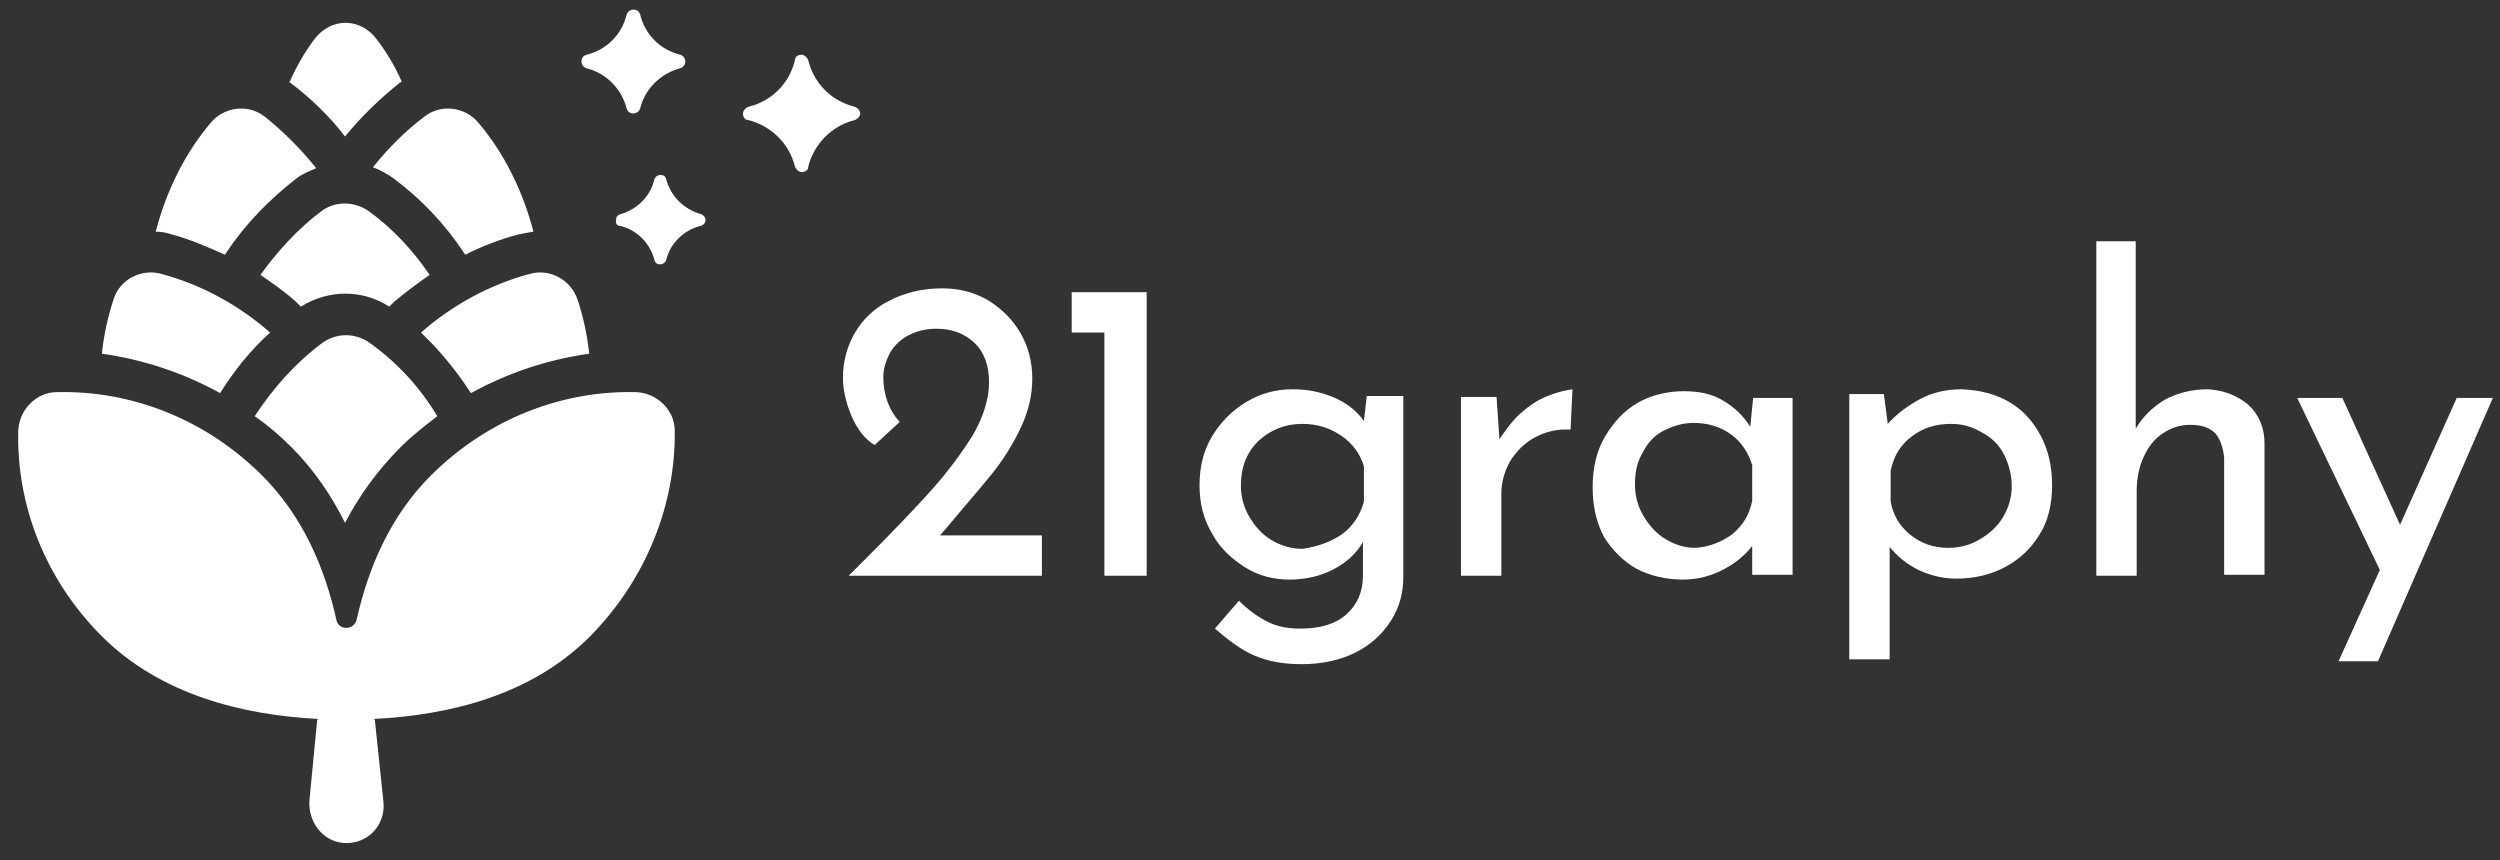
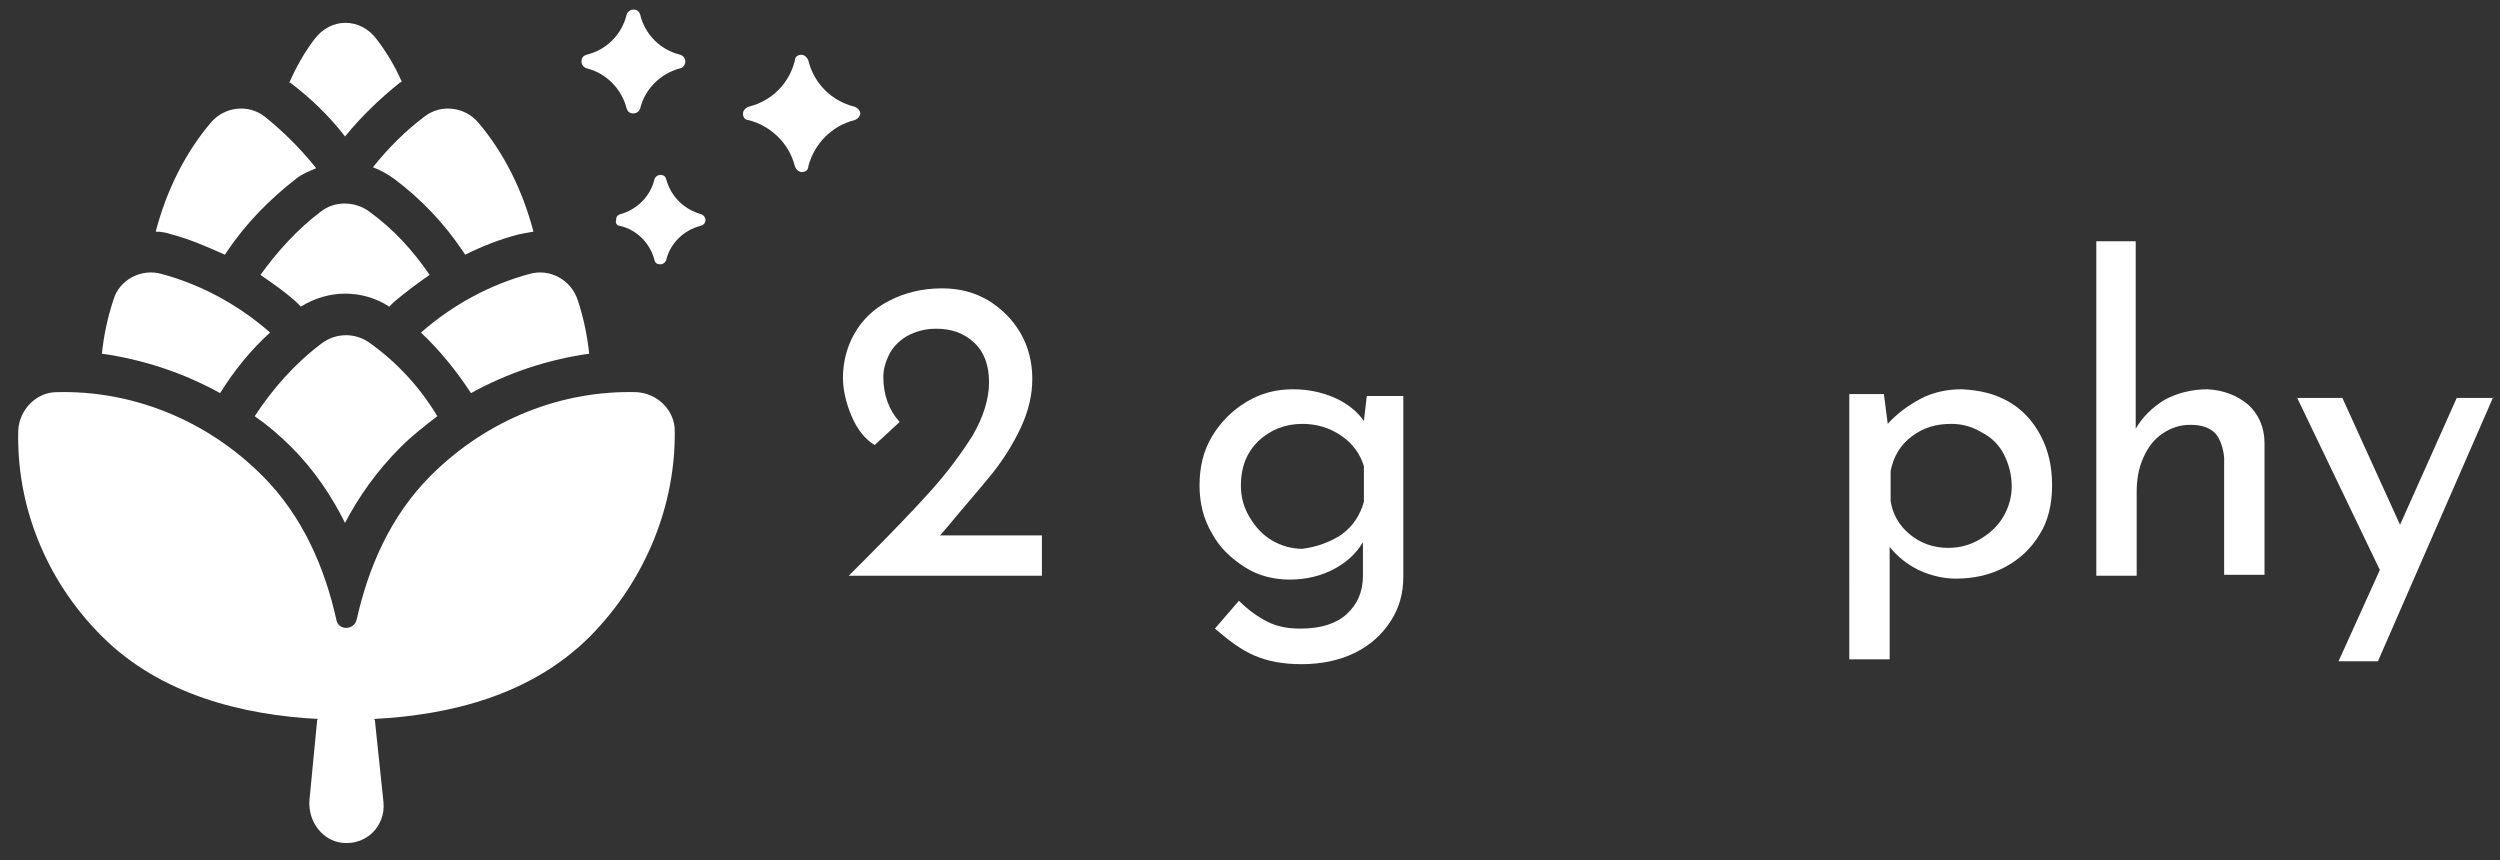
<svg xmlns="http://www.w3.org/2000/svg" id="레이어_1" x="0px" y="0px" viewBox="0 0 260.1 89.5" style="enable-background:new 0 0 260.1 89.5;" xml:space="preserve">
  <rect x="0" y="0" width="260.1" height="89.5" fill="#333333" stroke="none" />
  <style type="text/css">	.st0{fill:#FFFFFF;}</style>
  <g>
    <g>
      <g>
        <g>
          <path class="st0" d="M71.3,6.4c0-0.3-0.2-0.6-0.5-0.7c-2.1-0.5-3.7-2.1-4.2-4.2C66.5,1.2,66.3,1,65.9,1c-0.3,0-0.6,0.2-0.7,0.5      c-0.5,2.1-2.1,3.7-4.2,4.2c-0.3,0.1-0.5,0.3-0.5,0.7c0,0.3,0.2,0.6,0.5,0.7c2.1,0.5,3.7,2.2,4.2,4.2c0.1,0.3,0.3,0.5,0.7,0.5      c0.3,0,0.6-0.2,0.7-0.5c0.5-2.1,2.2-3.7,4.2-4.2C71.1,7,71.3,6.7,71.3,6.4z" />
        </g>
        <g>
          <path class="st0" d="M88.9,11.1c-2.4-0.6-4.2-2.4-4.8-4.8C84,6,83.7,5.7,83.4,5.7c-0.4,0-0.7,0.2-0.7,0.6      c-0.6,2.4-2.4,4.2-4.8,4.8c-0.3,0.1-0.6,0.4-0.6,0.7c0,0.4,0.2,0.7,0.6,0.7c2.3,0.6,4.2,2.4,4.8,4.8c0.1,0.3,0.4,0.6,0.7,0.6      c0.4,0,0.7-0.2,0.7-0.6c0.6-2.3,2.4-4.2,4.8-4.8c0.3-0.1,0.6-0.4,0.6-0.7C89.5,11.5,89.2,11.2,88.9,11.1L88.9,11.1z" />
        </g>
        <g>
          <path class="st0" d="M64.5,23.5c1.8,0.4,3.2,1.9,3.6,3.6c0.1,0.3,0.3,0.4,0.6,0.4c0.3,0,0.5-0.2,0.6-0.4      c0.4-1.8,1.9-3.2,3.6-3.6c0.3-0.1,0.5-0.3,0.5-0.6c0-0.3-0.2-0.5-0.4-0.6c-1.8-0.5-3.2-1.8-3.7-3.7c-0.1-0.3-0.3-0.4-0.6-0.4      c-0.3,0-0.5,0.2-0.6,0.4c-0.4,1.8-1.8,3.2-3.6,3.7c-0.3,0.1-0.4,0.3-0.4,0.6C64,23.2,64.2,23.5,64.5,23.5L64.5,23.5z" />
        </g>
      </g>
    </g>
  </g>
  <path class="st0" d="M61.4,66.2c-6.2,6.2-14.7,8.2-22.5,8.6l0.1,0.1l0.9,8.6c0.2,2.4-1.7,4.4-4.2,4.2c-2.2-0.2-3.7-2.3-3.5-4.5  l0.8-8.3l0.1-0.1c-7.8-0.4-16.4-2.5-22.5-8.6c-6-6-8.9-13.8-8.7-21.4c0.1-2.2,1.9-4,4-4c7.6-0.2,15.4,2.7,21.4,8.7  c4.2,4.2,6.5,9.6,7.7,15c0.2,1.1,1.8,1.1,2.1,0c1.2-5.4,3.5-10.8,7.7-15c6-6,13.8-8.9,21.4-8.7c2.2,0.1,4,1.9,4,4  C70.3,52.4,67.3,60.2,61.4,66.2L61.4,66.2z M30.3,46.5c2.4,2.4,4.2,5.1,5.6,7.9c1.4-2.7,3.3-5.4,5.8-7.9c1.2-1.2,2.5-2.2,3.8-3.2  c-1.8-3-4.2-5.6-7-7.6c-1.5-1.1-3.5-1.1-5,0c-2.8,2.1-5.1,4.7-7,7.6C27.8,44.2,29.1,45.3,30.3,46.5L30.3,46.5z M21.9,12.8  c-2.7,3.2-4.6,7.1-5.7,11.3c0.6,0,1.1,0.1,1.7,0.3c1.9,0.5,3.7,1.3,5.5,2.1l0.2-0.3c2-3,4.5-5.5,7.2-7.6c0.6-0.5,1.4-0.8,2.1-1.1  c-1.6-2-3.4-3.8-5.4-5.4C25.8,10.8,23.3,11.1,21.9,12.8L21.9,12.8z M11.8,31.2c-0.6,1.8-1,3.7-1.2,5.6c4.3,0.6,8.5,2,12.3,4.1  c1.5-2.4,3.2-4.5,5.2-6.3c-3.3-2.9-7.2-5-11.3-6.1C14.7,27.9,12.4,29.1,11.8,31.2L11.8,31.2z M61.3,36.8c-0.2-1.9-0.6-3.8-1.2-5.6  c-0.7-2.1-2.9-3.3-5-2.7c-4.1,1.1-8,3.2-11.3,6.1c2,1.9,3.7,4,5.2,6.3C52.8,38.8,57,37.4,61.3,36.8L61.3,36.8z M44.2,12.1  c-2,1.5-3.8,3.3-5.4,5.3c0.8,0.3,1.5,0.7,2.2,1.2c2.8,2.1,5.2,4.6,7.2,7.6l0.2,0.3c1.8-0.9,3.6-1.6,5.5-2.1c0.5-0.1,1-0.2,1.6-0.3  c-1.1-4.2-3-8.1-5.7-11.3C48.4,11.1,45.9,10.8,44.2,12.1L44.2,12.1z M40.5,31.9l0.5-0.5c1.2-1,2.4-1.9,3.7-2.8  c-1.7-2.5-3.8-4.8-6.3-6.6c-1.5-1.1-3.6-1.1-5,0c-2.4,1.8-4.5,4.1-6.3,6.6c1.3,0.9,2.6,1.8,3.7,2.8l0.5,0.5  C34.2,30.1,37.7,30.1,40.5,31.9L40.5,31.9z M32.7,4.1c-1,1.3-1.9,2.9-2.6,4.5c0,0,0,0,0.1,0c2.1,1.6,4,3.4,5.7,5.6  c1.7-2.1,3.7-4,5.7-5.6c0.1,0,0.1-0.1,0.2-0.1c-0.7-1.6-1.6-3.1-2.6-4.4C37.5,1.8,34.4,1.8,32.7,4.1L32.7,4.1z" />
  <g>
    <path class="st0" d="M108.4,55.7v4.2H88.3l1.5-1.5c3-3,5.4-5.5,7.1-7.4s3.1-3.8,4.3-5.7c1.1-1.9,1.7-3.8,1.7-5.5   c0-1.8-0.5-3.2-1.6-4.2s-2.4-1.4-3.9-1.4c-1.2,0-2.2,0.3-3.1,0.8c-0.8,0.5-1.4,1.1-1.8,1.9c-0.4,0.8-0.6,1.6-0.6,2.3   c0,1.9,0.6,3.5,1.7,4.7L91,46.3c-1-0.6-1.8-1.6-2.4-3s-0.9-2.8-0.9-4c0-1.6,0.4-3.2,1.2-4.6c0.8-1.4,2-2.6,3.6-3.4   C94,30.5,95.9,30,98,30c1.8,0,3.4,0.4,4.9,1.3c1.4,0.9,2.5,2,3.3,3.4s1.2,3,1.2,4.7s-0.4,3.4-1.2,5.1c-0.8,1.7-1.8,3.3-3,4.8   s-2.8,3.3-4.7,5.6l-0.7,0.8C97.8,55.7,108.4,55.7,108.4,55.7z" />
-     <path class="st0" d="M119.3,30.4v29.5h-4.4V34.6h-3.4v-4.2C111.5,30.4,119.3,30.4,119.3,30.4z" />
    <path class="st0" d="M146,41.3V60c0,1.7-0.4,3.2-1.3,4.6c-0.9,1.4-2.1,2.5-3.7,3.3c-1.6,0.8-3.5,1.2-5.6,1.2   c-1.9,0-3.5-0.3-4.9-0.9s-2.7-1.6-4.1-2.8l2.5-2.9c1,1,2,1.7,3,2.2s2.1,0.7,3.4,0.7c2.1,0,3.7-0.5,4.8-1.5c1.1-1,1.7-2.3,1.7-4   v-3.5c-0.7,1.2-1.7,2.1-3,2.8s-2.9,1.1-4.6,1.1c-1.7,0-3.3-0.4-4.7-1.3c-1.4-0.9-2.6-2-3.4-3.5c-0.9-1.5-1.3-3.2-1.3-5   c0-1.9,0.4-3.6,1.3-5.1s2.1-2.7,3.6-3.6c1.5-0.9,3.1-1.3,4.8-1.3c1.6,0,3,0.3,4.4,0.9c1.3,0.6,2.3,1.4,3,2.4l0.3-2.6h3.8V41.3z    M139.6,55.6c1.2-0.9,1.9-2,2.3-3.4v-3.7c-0.4-1.3-1.2-2.4-2.4-3.2s-2.5-1.2-4-1.2c-1.8,0-3.3,0.6-4.6,1.8   c-1.2,1.2-1.8,2.7-1.8,4.6c0,1.2,0.3,2.3,0.9,3.3c0.6,1,1.3,1.8,2.3,2.4c1,0.6,2.1,0.9,3.2,0.9C137,56.9,138.4,56.4,139.6,55.6z" />
-     <path class="st0" d="M158.2,43c0.9-0.8,1.8-1.4,2.8-1.8c1-0.4,1.9-0.6,2.6-0.7l-0.2,4.2c-1.3-0.1-2.6,0.2-3.7,0.8s-1.9,1.4-2.6,2.5   c-0.6,1.1-0.9,2.2-0.9,3.4v8.5H152V41.3h3.7l0.3,4.4C156.7,44.7,157.3,43.8,158.2,43z" />
-     <path class="st0" d="M186.5,41.3v18.5h-4.2v-3c-0.7,0.9-1.6,1.7-2.9,2.4c-1.3,0.7-2.7,1.1-4.3,1.1c-1.8,0-3.4-0.4-4.8-1.1   c-1.4-0.8-2.5-1.9-3.4-3.3c-0.8-1.5-1.2-3.2-1.2-5.2s0.4-3.8,1.3-5.3c0.9-1.5,2-2.7,3.4-3.5s3.1-1.2,4.8-1.2c1.6,0,3,0.3,4.1,1   c1.2,0.7,2.1,1.6,2.8,2.7l0.3-3h4.1V41.3z M180.2,55.6c1.1-0.9,1.8-2,2.1-3.5v-3.7c-0.4-1.3-1.1-2.4-2.2-3.2   c-1.1-0.8-2.4-1.2-3.9-1.2c-1.1,0-2.1,0.3-3.1,0.8s-1.7,1.3-2.2,2.3c-0.6,1-0.8,2.1-0.8,3.3s0.3,2.3,0.9,3.3c0.6,1,1.3,1.8,2.3,2.4   c1,0.6,2,0.9,3.1,0.9C177.8,56.9,179.1,56.4,180.2,55.6z" />
    <path class="st0" d="M209,41.8c1.4,0.8,2.5,2,3.3,3.5s1.2,3.2,1.2,5.2c0,1.9-0.4,3.7-1.3,5.1c-0.9,1.5-2.1,2.6-3.6,3.4   c-1.5,0.8-3.2,1.2-5.1,1.2c-1.3,0-2.6-0.3-3.9-0.9c-1.2-0.6-2.2-1.4-3-2.4v11.7h-4.2V41h3.6l0.4,3.1c1-1.1,2.1-1.9,3.4-2.6   c1.3-0.7,2.8-1,4.3-1C206.1,40.6,207.6,41,209,41.8z M206,56.1c1-0.6,1.8-1.3,2.4-2.3c0.6-1,0.9-2.1,0.9-3.2c0-1.2-0.3-2.3-0.8-3.3   s-1.3-1.8-2.3-2.3c-1-0.6-2-0.9-3.2-0.9c-1.6,0-2.9,0.4-4.1,1.3s-1.9,2.1-2.2,3.6v3.1c0.2,1.4,0.9,2.6,2,3.5s2.4,1.4,4,1.4   C203.9,57,205,56.7,206,56.1z" />
    <path class="st0" d="M233.9,42.1c1.1,1,1.7,2.4,1.7,4v13.7h-4.2V47.6c-0.1-1-0.4-1.9-0.9-2.5c-0.6-0.6-1.4-0.9-2.6-0.9   c-1.1,0-2,0.3-2.9,0.9c-0.9,0.6-1.5,1.4-2,2.5s-0.7,2.3-0.7,3.6v8.7h-4.2V25.1h4.1v19.5c0.7-1.2,1.7-2.2,3-3   c1.3-0.7,2.8-1.1,4.5-1.1C231.3,40.6,232.7,41.1,233.9,42.1z" />
    <path class="st0" d="M259.4,41.3l-12,27.5h-4.1l4.3-9.5L239,41.4h4.7l6,13.2l5.9-13.2h3.8V41.3z" />
  </g>
</svg>